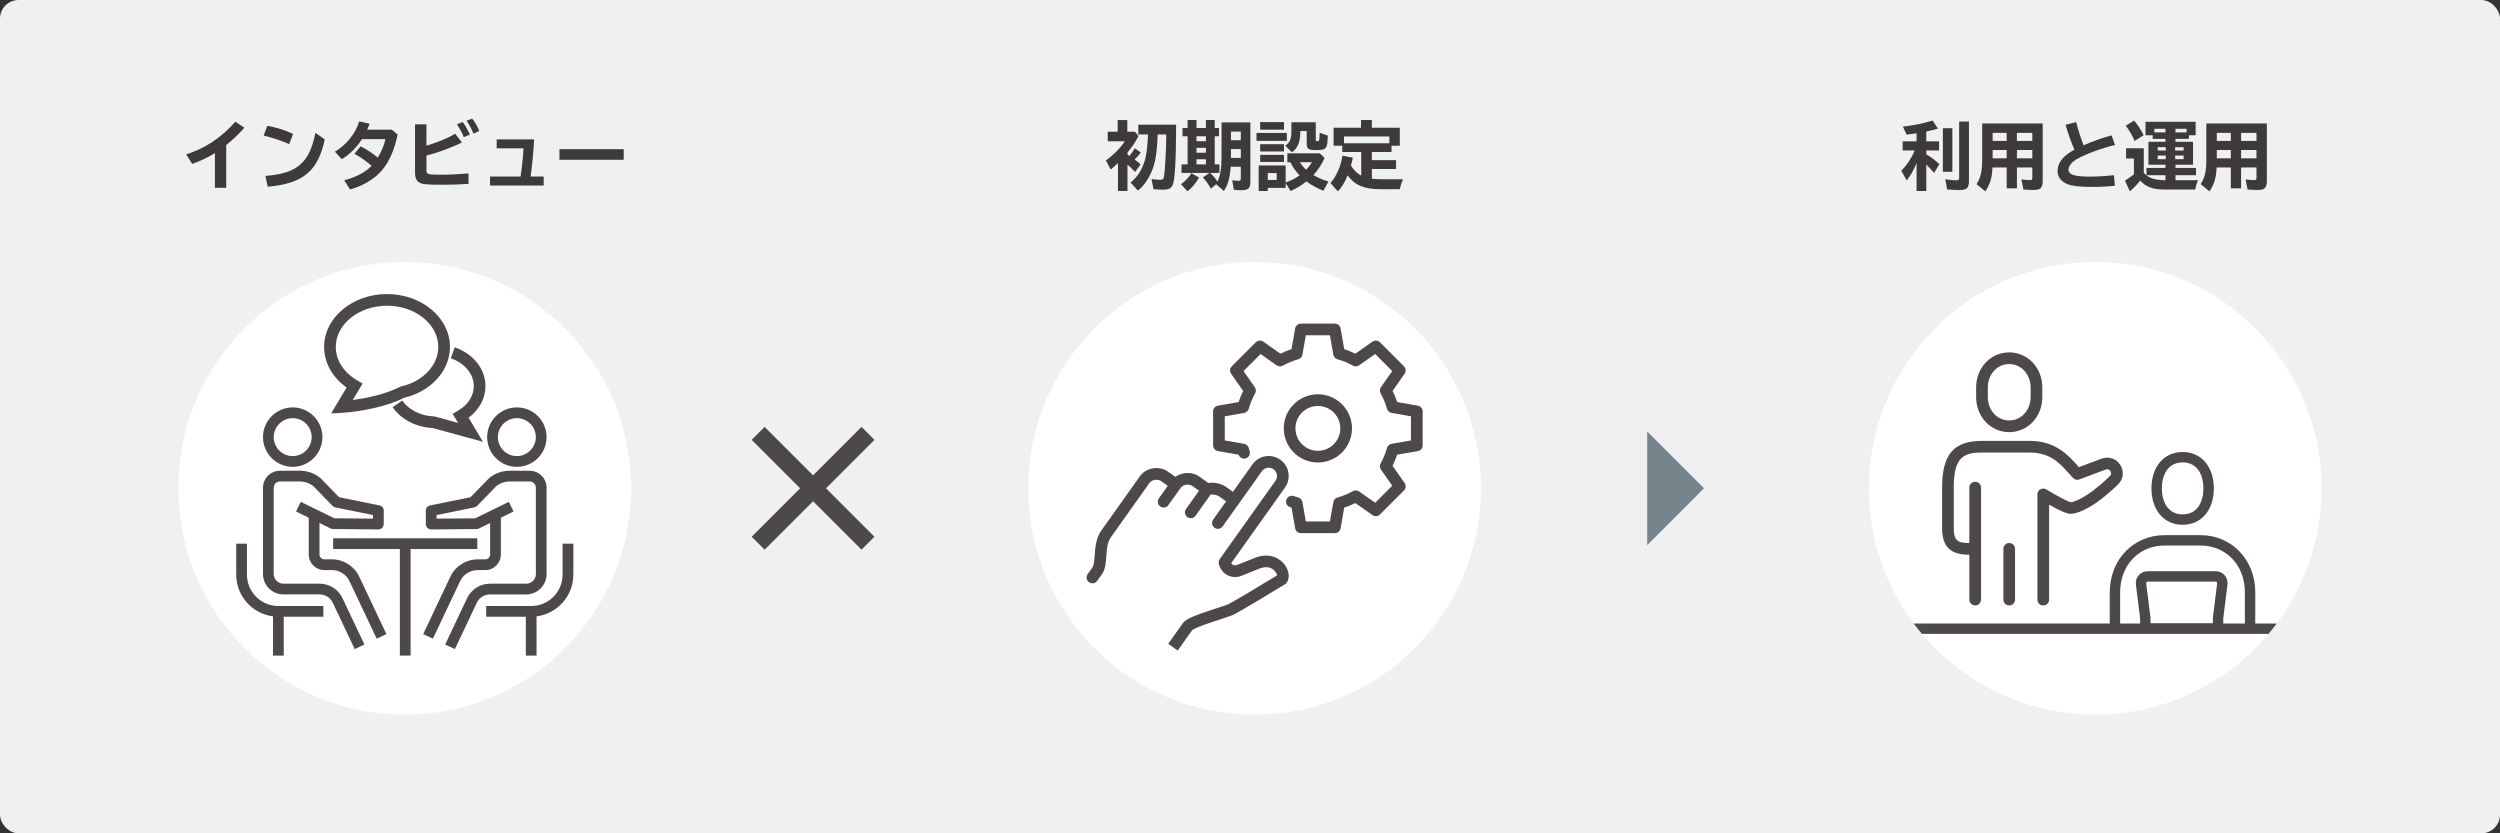
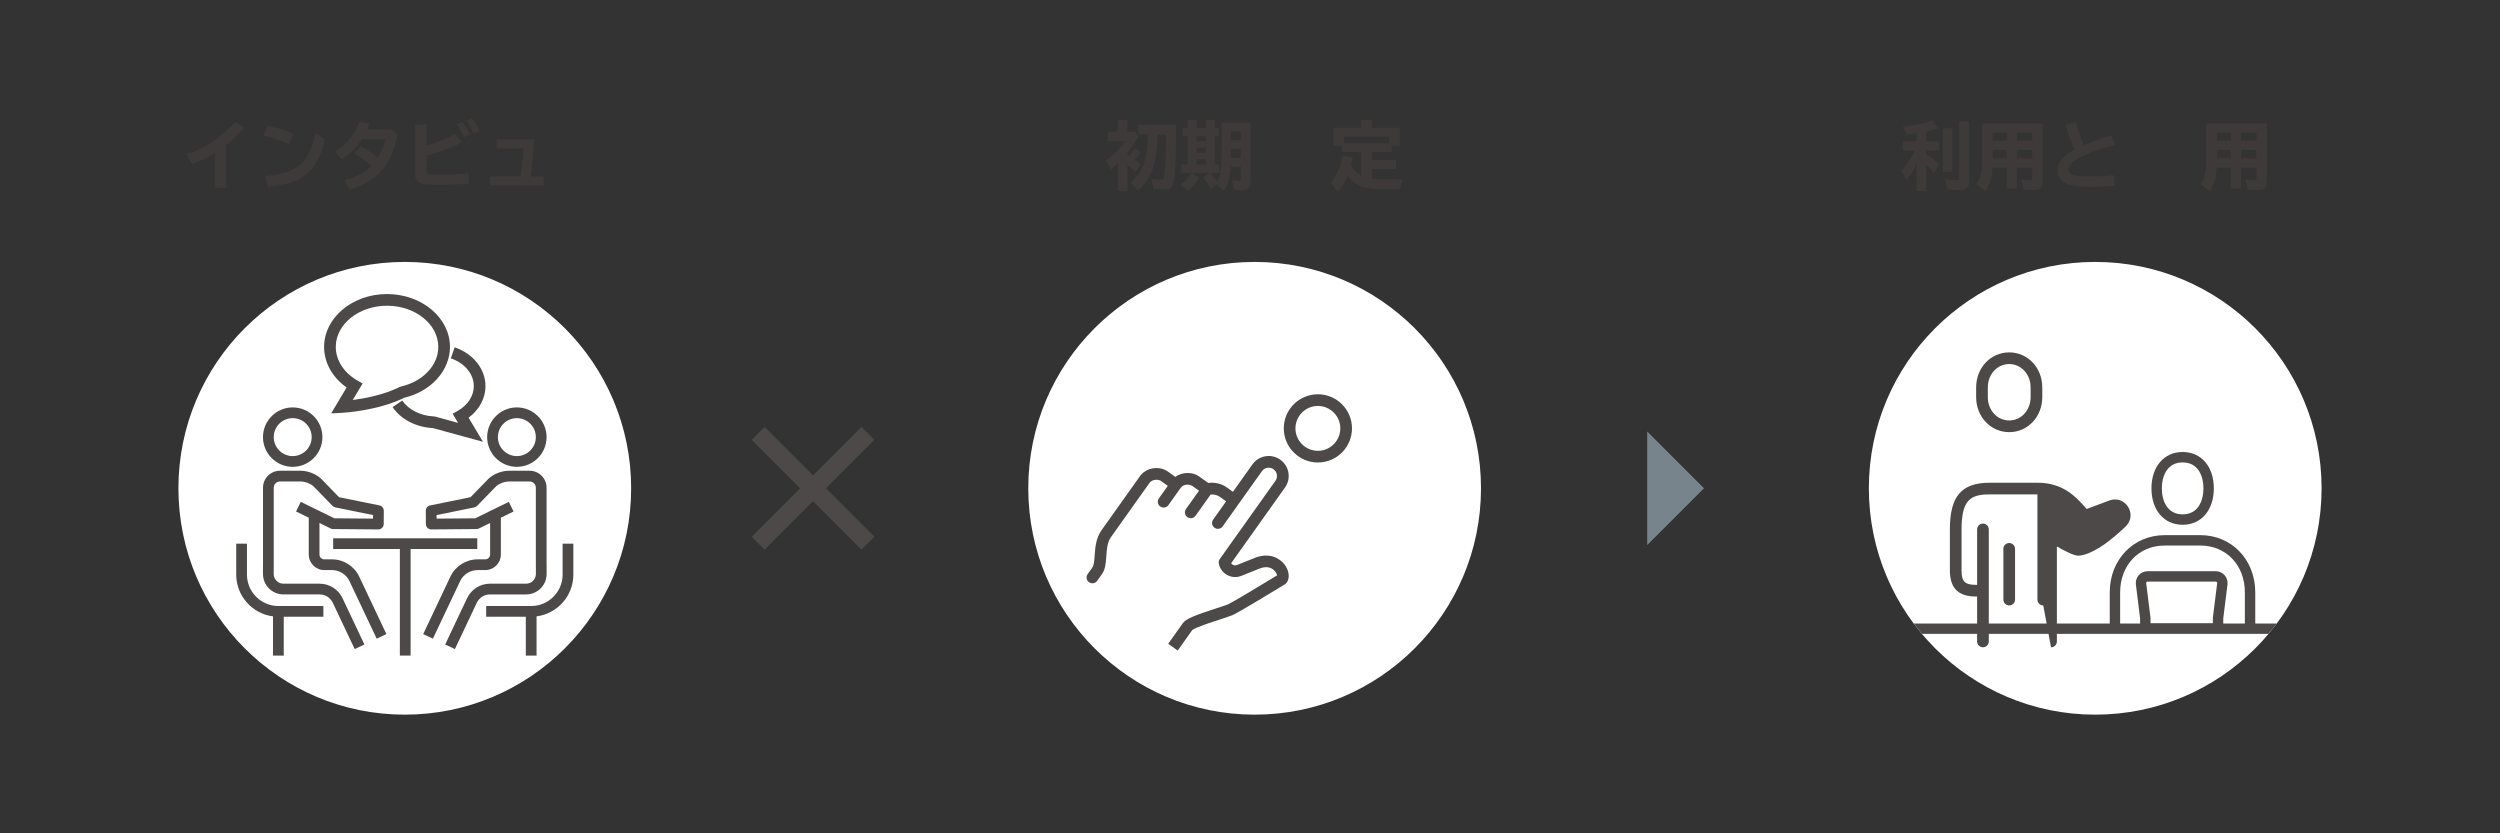
<svg xmlns="http://www.w3.org/2000/svg" id="_レイヤー_1" data-name="レイヤー 1" width="450" height="150" viewBox="0 0 450 150">
  <rect x="0" y="0" width="450" height="150" fill="#333333" stroke="none" />
  <defs>
    <style>
      .cls-1 {
        fill: #eef0f1;
      }

      .cls-2 {
        fill: #fff;
      }

      .cls-3 {
        fill: #3e3a39;
      }

      .cls-4 {
        fill: #4c4948;
      }

      .cls-5 {
        fill: #78848b;
      }
    </style>
  </defs>
  <g id="_グレー背景" data-name="グレー背景">
-     <rect class="cls-1" x="0" width="450" height="150" rx="3.348" ry="3.348" />
-   </g>
+     </g>
  <g>
    <g>
      <path class="cls-3" d="m344.983,29.353c-.524,1.277-1.13,2.34-1.775,3.12l-.982-1.735c1.022-1.022,1.856-2.286,2.421-3.658h-2.165v-1.641h2.502v-1.439c-.552.081-.955.135-1.803.229l-.659-1.438c1.964-.216,3.928-.619,5.34-1.104l.968,1.453c-.604.201-1.358.39-2.098.538v1.762h2.3v1.641h-2.3v.699c.86.512,1.682,1.13,2.354,1.762l-.955,1.601c-.443-.551-.82-.955-1.398-1.52v4.761h-1.748v-5.029Zm6.441-6.281v7.854h-1.708v-7.854h1.708Zm2.986-1.197v10.732c0,1.225-.39,1.601-1.682,1.601-.564,0-1.52-.04-2.246-.107l-.336-1.829c.727.107,1.453.175,2.018.175.39,0,.484-.107.484-.511v-10.061h1.762Z" />
      <path class="cls-3" d="m367.685,32.581c0,.511-.095.901-.27,1.156-.255.35-.578.458-1.345.458-.605,0-1.197-.027-1.855-.081l-.363-1.815c.686.08,1.224.121,1.56.121.31,0,.404-.095.404-.431v-1.843h-2.771v3.753h-1.842v-3.753h-2.556c-.094,1.91-.431,3.013-1.291,4.304l-1.587-1.305c.713-1.035,1.021-2.326,1.021-4.29v-6.631h10.895v10.356Zm-9.011-7.209h2.528v-1.452h-2.528v1.452Zm0,3.134h2.528v-1.507h-2.528v1.507Zm7.142-4.586h-2.771v1.452h2.771v-1.452Zm0,3.079h-2.771v1.507h2.771v-1.507Z" />
      <path class="cls-3" d="m380.677,33.428c-1.493.161-2.542.215-4.049.215-2.205,0-3.645-.148-4.451-.484-1.171-.457-1.816-1.305-1.816-2.381,0-1.479,1.05-2.797,3.04-3.833-.552-1.21-1.13-2.838-1.601-4.479l1.91-.497c.362,1.438.847,2.945,1.345,4.183,1.627-.727,3.335-1.332,5.03-1.789l.618,1.735c-2.326.538-5.312,1.641-6.872,2.542-.915.524-1.507,1.264-1.507,1.896,0,.9,1.049,1.25,3.807,1.25,1.398,0,2.864-.08,4.384-.255l.162,1.896Z" />
-       <path class="cls-3" d="m389.782,31.532h-3.416v-1.305h3.416v-.578h-3.066v-4.129h3.066v-.525h-2.3v-.646h-1.291v-2.421h9.024v2.421h-1.21v.646h-2.421v.525h3.16v4.129h-3.16v.578h3.698v1.305h-3.698v.9h4.062c-.242.565-.363.955-.511,1.682h-5.717c-1.95-.027-3.174-.498-4.183-1.601-.524.673-1.17,1.345-1.855,1.923l-.888-1.923c.484-.282.995-.646,1.613-1.13v-2.852h-1.412v-1.842h3.188v4.411c.754.888,1.816,1.277,3.524,1.331h.376v-.9Zm-5.541-6.16c-.431-.981-.981-1.923-1.601-2.743l1.493-.929c.673.78,1.237,1.641,1.722,2.637l-1.614,1.035Zm3.551-2.192v.646h1.99v-.646h-1.99Zm.592,3.309v.605h1.452v-.605h-1.452Zm0,1.507v.658h1.452v-.658h-1.452Zm3.147-.901h1.52v-.605h-1.52v.605Zm0,1.56h1.52v-.658h-1.52v.658Zm.054-4.828h2.004v-.646h-2.004v.646Z" />
      <path class="cls-3" d="m408.033,32.581c0,.511-.095.901-.27,1.156-.255.35-.578.458-1.345.458-.605,0-1.197-.027-1.855-.081l-.363-1.815c.686.08,1.224.121,1.56.121.31,0,.404-.095.404-.431v-1.843h-2.771v3.753h-1.842v-3.753h-2.556c-.094,1.91-.431,3.013-1.291,4.304l-1.587-1.305c.713-1.035,1.021-2.326,1.021-4.29v-6.631h10.895v10.356Zm-9.011-7.209h2.528v-1.452h-2.528v1.452Zm0,3.134h2.528v-1.507h-2.528v1.507Zm7.142-4.586h-2.771v1.452h2.771v-1.452Zm0,3.079h-2.771v1.507h2.771v-1.507Z" />
    </g>
    <g>
      <path class="cls-3" d="m202.944,27.831c.121.067.175.108.363.229.026-.04.067-.094.121-.161.256-.31.592-.793.834-1.21l1.089.767c-.363.471-.632.767-1.116,1.251.377.282.727.564,1.076.887l-.995,1.358c-.431-.457-.82-.847-1.372-1.331v4.761h-1.708v-5.043c-.498.484-.794.767-1.305,1.184l-.874-1.641c1.345-.955,2.864-2.502,3.39-3.457h-3.054v-1.708h1.789v-2.111h1.735v2.111h1.385l.632.753c-.538,1.062-1.062,1.843-1.99,2.999v.363Zm5.434-3.631c-.04,2.219-.296,4.33-.699,5.608-.552,1.843-1.601,3.497-2.852,4.505l-1.331-1.466c1.331-1.035,2.3-2.636,2.717-4.532.215-1.035.35-2.313.43-4.115h-1.748v-1.762h6.806l-.014,1.641c-.027,4.613-.175,7.451-.457,8.715-.229,1.036-.659,1.345-1.91,1.345-.457,0-1.022-.026-1.694-.08l-.35-1.829c.632.08,1.21.135,1.506.135.512,0,.673-.121.74-.592.188-1.144.363-4.358.403-7.236v-.336h-1.547Z" />
      <path class="cls-3" d="m212.574,33.157c.713-.497,1.466-1.277,1.883-1.99l1.372.807c-.592,1.036-1.372,1.95-2.099,2.448l-1.156-1.265Zm5.245-2.031c.578.525.995,1.022,1.305,1.574.538-1.049.753-2.327.753-4.667v-5.998h5.191v10.772c0,1.049-.403,1.426-1.56,1.426-.525,0-.982-.027-1.413-.067l-.296-1.722c.444.067.915.107,1.157.107.282,0,.39-.107.39-.417v-2.125h-1.829v.108c-.134,1.896-.497,3.2-1.224,4.263l-1.386-1.224-.954.807c-.391-.753-.901-1.466-1.439-2.017l1.211-.821h-5.058v-1.533h1.104v-5.07h-.915v-1.479h.915v-1.438h1.6v1.438h1.695v-1.438h1.587v1.438h.767v1.479h-.767v5.07h.847v1.533h-1.681Zm-2.448-6.604v.888h1.695v-.888h-1.695Zm0,2.085v.888h1.695v-.888h-1.695Zm0,2.058v.928h1.695v-.928h-1.695Zm7.976-3.43v-1.546h-1.775v1.546h1.775Zm0,3.188v-1.587h-1.775v1.587h1.775Z" />
-       <path class="cls-3" d="m231.631,23.93v1.426h-5.461v-1.426h5.461Zm-.216,8.904c.794-.242,1.708-.7,2.516-1.265-.727-.767-1.291-1.573-1.668-2.367h-.538v-1.601h5.824l.887.82c-.483,1.116-1.196,2.192-2.03,3.094l.054.026.04.027c.699.417,1.641.807,2.623,1.103l-.915,1.668c-1.103-.431-2.232-1.062-3.053-1.681-.901.712-1.937,1.345-2.864,1.721l-.875-1.438v.874h-3.214v.564h-1.641v-4.6h4.854v3.054Zm-.296-10.854v1.358h-4.29v-1.358h4.29Zm0,3.981v1.305h-4.29v-1.305h4.29Zm0,1.91v1.277h-4.29v-1.277h4.29Zm-2.918,4.519h1.601v-1.237h-1.601v1.237Zm8.635-10.383v3.106c0,.148.013.202.054.242h.013c.055.014.095.041.162.054h.04c.377.014.403-.107.431-1.52l1.466.524c-.054,1.439-.121,1.803-.336,2.125-.256.377-.687.484-1.843.484-1.251,0-1.614-.242-1.614-1.076v-2.354h-1.156v.081c0,1.869-.431,2.945-1.493,3.752l-1.224-1.197c.807-.483,1.116-1.224,1.116-2.636v-1.587h4.385Zm-2.865,7.195c.336.524.673.928,1.13,1.345.457-.471.86-.995,1.022-1.345h-2.152Z" />
      <path class="cls-3" d="m246.936,32.162c.498.067,1.157.107,1.829.107h3.779c-.269.592-.443,1.13-.592,1.789h-3.375c-3.013,0-4.694-.687-5.999-2.488-.511,1.237-1.089,2.192-1.762,2.878l-1.331-1.506c1.049-1.17,1.909-3.12,2.151-4.923l1.869.363c-.121.592-.175.848-.336,1.412.511.848,1.103,1.426,1.856,1.815v-4.25h-3.416v-1.13h-1.561v-3.241h4.936v-1.385h1.95v1.385h5.03v3.241h-1.493v1.13h-3.537v1.466h4.358v1.601h-4.358v1.735Zm-5.017-6.375h8.164v-1.224h-8.164v1.224Z" />
    </g>
    <g>
      <path class="cls-3" d="m38.686,27.55c-1.21.767-2.676,1.466-4.089,1.95l-1.089-1.708c3.43-1.09,6.294-2.999,8.85-5.877l1.627,1.075c-.915,1.062-2.165,2.246-3.268,3.107v7.706h-2.031v-6.254Z" />
      <path class="cls-3" d="m52.054,25.935c-1.52-.658-3.147-1.196-4.6-1.533l.673-1.762c1.694.31,3.402.861,4.626,1.479l-.699,1.815Zm-4.277,5.729c5.703-.43,7.936-2.354,8.998-7.746l1.681,1.17c-1.237,5.743-3.874,7.935-10.262,8.526l-.417-1.95Z" />
      <path class="cls-3" d="m71.57,24.215c-.524,2.676-1.547,4.989-2.892,6.536-1.305,1.479-3.483,2.771-5.676,3.349l-1.036-1.654c2.098-.538,3.793-1.438,4.923-2.596-1.009-.874-1.95-1.533-3.094-2.179l1.117-1.331c1.062.538,2.125,1.237,3.093,2.03.713-1.197,1.224-2.447,1.358-3.322h-4.21c-.981,1.534-2.219,2.758-3.631,3.604l-1.237-1.345c2.085-1.237,3.739-3.309,4.371-5.46l1.87.43c-.107.283-.215.565-.431,1.062h4.425l1.049.875Z" />
      <path class="cls-3" d="m76.761,22.372v3.847c1.95-.565,3.874-1.358,5.165-2.152l1.224,1.587c-1.829.901-4.357,1.829-6.388,2.354v2.677c0,.686.282.767,2.676.767,1.466,0,3.12-.081,4.896-.242v1.883c-1.681.121-2.945.161-4.653.161-2.959,0-3.726-.08-4.277-.443-.471-.323-.699-.86-.699-1.694v-8.742h2.058Zm6.725,2.313c-.282-.727-.78-1.642-1.251-2.313l1.062-.403c.444.604.928,1.452,1.292,2.259l-1.103.458Zm1.735-.633c-.296-.767-.753-1.613-1.237-2.34l1.022-.35c.471.578.915,1.358,1.265,2.206l-1.049.483Z" />
      <path class="cls-3" d="m96.141,25.089c-.121,2.26-.296,4.143-.632,6.685h2.354v1.627h-9.657v-1.627h5.5c.269-1.829.471-3.833.525-5.071h-4.829v-1.613h6.738Z" />
-       <path class="cls-3" d="m112.267,26.85v1.91h-11.566v-1.91h11.566Z" />
    </g>
    <circle class="cls-2" cx="225.834" cy="87.892" r="40.745" />
    <polygon class="cls-5" points="296.496 87.892 296.496 77.667 301.608 82.78 306.72 87.892 301.608 93.004 296.496 98.116 296.496 87.892" />
    <path class="cls-4" d="m146.352,85.561l8.719-8.719,2.331,2.33-8.721,8.719,8.721,8.721-2.331,2.33-8.719-8.719-8.719,8.719-2.331-2.33,8.721-8.721-8.721-8.719,2.331-2.33,8.719,8.719Z" />
    <circle class="cls-2" cx="72.861" cy="87.892" r="40.745" />
    <g>
      <polygon class="cls-4" points="85.913 98.824 85.913 96.891 59.969 96.891 59.969 98.824 71.975 98.824 71.975 118.003 73.908 118.003 73.908 98.824 85.913 98.824" />
      <path class="cls-4" d="m52.686,84.03c2.949,0,5.348-2.399,5.348-5.348s-2.399-5.348-5.348-5.348-5.348,2.399-5.348,5.348,2.399,5.348,5.348,5.348Zm0-8.764c1.883,0,3.415,1.532,3.415,3.415s-1.532,3.416-3.415,3.416c-1.883,0-3.415-1.532-3.415-3.416s1.532-3.415,3.415-3.415Z" />
      <path class="cls-4" d="m59.755,100.684h-1.377c-.483,0-.875-.393-.875-.875v-5.672l2.022.991c.13.064.272.097.417.099l8.151.069h.008c.254,0,.498-.1.679-.279.183-.18.286-.426.288-.683l.011-2.407c.002-.461-.322-.86-.774-.952l-7.28-1.48-3.23-3.323c-.033-.037-.068-.072-.107-.105-1.029-.86-2.331-1.333-3.666-1.333h-3.627c-1.685,0-3.056,1.371-3.056,3.056v13.858h-.006v1.664c0,2.031,1.652,3.684,3.684,3.684h6.52c1.004,0,1.931.587,2.361,1.495l3.947,8.343,1.747-.826-3.947-8.343c-.747-1.58-2.36-2.601-4.108-2.601h-6.52c-.965,0-1.751-.785-1.751-1.751v-1.17h.006v-14.352c0-.62.504-1.124,1.124-1.124h3.627c.864,0,1.708.3,2.383.847l3.443,3.542c.136.139.31.235.5.273l6.795,1.381-.003.643-6.961-.059-2.676-1.311v-.061h-.125l-3.242-1.589-.851,1.735,2.285,1.12v6.619c0,1.548,1.26,2.808,2.808,2.808h1.377c1.34,0,2.577.783,3.15,1.995l4.897,10.352,1.747-.826-4.897-10.352c-.891-1.884-2.813-3.101-4.897-3.101Z" />
      <path class="cls-4" d="m44.453,103.427v-5.571h-1.933v5.571c0,3.856,2.893,7.043,6.622,7.52v7.056h1.933v-6.988h7.133v-1.933h-8.1c-3.119,0-5.656-2.537-5.656-5.656Z" />
      <path class="cls-4" d="m93.036,84.03c2.949,0,5.348-2.399,5.348-5.348s-2.399-5.348-5.348-5.348-5.348,2.399-5.348,5.348,2.399,5.348,5.348,5.348Zm0-8.764c1.883,0,3.415,1.532,3.415,3.415s-1.532,3.416-3.415,3.416-3.415-1.532-3.415-3.416,1.532-3.415,3.415-3.415Z" />
      <path class="cls-4" d="m94.707,106.998c2.031,0,3.684-1.652,3.684-3.684v-1.664h-.006v-13.858c0-1.685-1.371-3.056-3.056-3.056h-3.627c-1.335,0-2.637.473-3.666,1.333-.038.032-.074.066-.106.103l-3.231,3.324-7.28,1.48c-.452.092-.776.49-.774.952l.011,2.407c.001.257.105.503.288.683.181.179.425.279.679.279h.008l8.151-.069c.145-.001.287-.035.417-.099l2.022-.991v5.672c0,.483-.393.875-.875.875h-1.377c-2.084,0-4.006,1.217-4.897,3.101l-4.897,10.352,1.747.826,4.897-10.352c.573-1.212,1.81-1.995,3.15-1.995h1.377c1.548,0,2.808-1.26,2.808-2.808v-6.619l2.285-1.12-.851-1.735-3.242,1.589h-.125v.061l-2.675,1.311-6.962.059-.003-.643,6.795-1.381c.191-.039.365-.134.5-.273l3.443-3.542c.675-.547,1.519-.847,2.383-.847h3.627c.62,0,1.123.504,1.123,1.124v14.352h.006v1.17c0,.965-.785,1.751-1.751,1.751h-6.52c-1.748,0-3.36,1.021-4.108,2.601l-3.947,8.343,1.747.826,3.947-8.343c.43-.908,1.356-1.495,2.361-1.495h6.52Z" />
      <path class="cls-4" d="m101.269,97.855v5.571c0,3.118-2.537,5.656-5.656,5.656h-8.1v1.933h7.134v6.988h1.933v-7.056c3.728-.477,6.622-3.664,6.622-7.52v-5.571h-1.933Z" />
      <path class="cls-4" d="m62.392,69.744l-2.783,4.665,1.963-.101c.261-.014,6.392-.353,11.192-2.711,4.852-1.155,8.229-4.902,8.229-9.149,0-5.248-5.082-9.518-11.328-9.518s-11.328,4.27-11.328,9.518c0,2.835,1.497,5.498,4.054,7.296Zm7.274-14.712c5.087,0,9.227,3.327,9.227,7.416,0,3.296-2.763,6.228-6.719,7.129l-.237.085c-2.825,1.413-6.296,2.06-8.446,2.343l1.778-2.979-.93-.531c-2.442-1.396-3.899-3.655-3.899-6.046,0-4.089,4.139-7.416,9.227-7.416Z" />
      <path class="cls-4" d="m85.283,69.509c0,1.749-1.075,3.408-2.876,4.438l-.929.531.979,1.641-4.121-1.129-.237-.036c-2.372-.092-4.554-1.187-5.694-2.856l-1.735,1.186c1.511,2.212,4.206,3.614,7.225,3.766l9.042,2.475-2.589-4.338c1.92-1.426,3.038-3.486,3.038-5.677,0-3.082-2.178-5.829-5.548-6.998l-.688,1.986c2.512.871,4.135,2.838,4.135,5.012Z" />
    </g>
    <g>
      <path class="cls-4" d="m237.218,83.248c3.385,0,6.139-2.754,6.139-6.14s-2.754-6.14-6.139-6.14c-3.386,0-6.14,2.754-6.14,6.14s2.754,6.14,6.14,6.14Zm0-10.178c2.227,0,4.037,1.812,4.037,4.038s-1.811,4.038-4.037,4.038-4.038-1.812-4.038-4.038,1.812-4.038,4.038-4.038Z" />
      <path class="cls-4" d="m226.171,100.301l-3.506,1.398c-.341.138-.622.029-.761-.046-.082-.046-.202-.129-.3-.265l9.694-13.63c.557-.782.775-1.734.615-2.682-.159-.946-.679-1.774-1.461-2.331-.782-.556-1.734-.775-2.682-.615-.947.159-1.775.679-2.332,1.461l-3.51,4.934-1.217-.865c-.779-.555-2.093-.913-3.213-.724l-1.671-1.188c-1.136-.808-2.981-.849-4.265.088l-1.356-.965c-.7-.497-1.638-.712-2.579-.582-1.014.139-1.878.646-2.435,1.428l-6.937,9.753c-.992,1.396-1.114,3.115-1.212,4.497-.062.872-.126,1.774-.401,2.161l-.861,1.209c-.336.473-.226,1.129.247,1.466.185.131.397.194.608.194.328,0,.652-.153.857-.441l.86-1.209c.617-.868.699-2.017.785-3.231.088-1.235.179-2.513.829-3.427l6.937-9.753c.292-.411.756-.53,1.006-.564.403-.052.815.026,1.076.213l1.217.866-1.603,2.254c-.336.474-.226,1.129.247,1.466.186.131.397.194.608.194.329,0,.652-.153.857-.441l2.212-3.11c.502-.706,1.592-.7,2.083-.351l1.217.865-2.341,3.29c-.336.473-.226,1.129.247,1.466.185.131.397.194.608.194.328,0,.652-.153.857-.441l2.718-3.82c.485-.068,1.223.107,1.577.358l1.216.865-2.34,3.29c-.336.474-.226,1.129.247,1.466.475.335,1.129.227,1.466-.247l2.948-4.144c.001-.001.002-.001.003-.002s.001-.002.001-.003l4.117-5.788c.231-.324.575-.54.969-.606.396-.069.79.023,1.114.256.324.231.54.575.606.968.066.394-.024.789-.256,1.114l-10.018,14.084c-.166.233-.229.524-.176.806.168.881.715,1.634,1.501,2.064.787.432,1.715.491,2.55.156l3.452-1.379c1.236-.416,1.998-.041,2.418.349.381.352.531.759.575.942-3.933,2.397-8.284,4.991-8.847,5.221-.42.17-1.238.437-2.105.718-3.78,1.229-5.45,1.869-6.006,2.65l-2.648,3.723,1.713,1.219,2.605-3.672c.494-.461,3.528-1.447,4.986-1.921.941-.307,1.755-.571,2.242-.768.982-.397,8.067-4.713,9.479-5.574.121-.073.226-.172.309-.287.594-.835.447-2.131-.365-3.226-.877-1.181-2.655-2.159-5.08-1.346Z" />
-       <path class="cls-4" d="m255.209,73.021l-3.723-.652c-.229-.692-.505-1.361-.824-2l2.168-3.091c.293-.418.243-.985-.117-1.347l-4.317-4.318c-.361-.361-.929-.41-1.347-.117l-3.091,2.169c-.64-.32-1.309-.596-2-.824l-.652-3.723c-.088-.502-.524-.869-1.035-.869h-6.106c-.511,0-.947.367-1.035.869l-.651,3.723c-.69.228-1.36.504-2.001.824l-3.091-2.169c-.418-.293-.986-.244-1.347.117l-4.317,4.318c-.36.361-.41.929-.117,1.347l2.168,3.091c-.32.641-.596,1.31-.823,2l-3.724.652c-.502.088-.869.524-.869,1.035v6.106c0,.511.367.947.869,1.035l3.724.651c.189.539.777.83,1.32.649.551-.182.851-.776.669-1.327-.058-.175-.112-.354-.163-.532-.109-.388-.432-.68-.829-.749l-3.488-.61v-4.341l3.488-.611c.397-.07.72-.361.829-.749.277-.979.662-1.912,1.144-2.774.197-.353.175-.786-.057-1.116l-2.03-2.895,3.069-3.07,2.895,2.031c.331.23.764.253,1.116.057.863-.482,1.797-.867,2.775-1.145.388-.109.68-.432.749-.829l.61-3.487h4.341l.611,3.487c.07.397.36.72.749.829.98.277,1.913.663,2.773,1.145.353.197.786.175,1.117-.057l2.895-2.031,3.069,3.07-2.03,2.895c-.231.331-.254.765-.057,1.117.48.857.865,1.791,1.145,2.774.11.388.433.679.829.748l3.487.611v4.341l-3.487.61c-.396.069-.719.36-.829.748-.279.983-.664,1.917-1.145,2.774-.197.353-.175.786.057,1.117l2.03,2.895-3.069,3.07-2.895-2.031c-.332-.231-.766-.255-1.117-.057-.86.481-1.793.867-2.773,1.145-.389.109-.679.432-.749.829l-.611,3.488h-4.341l-.61-3.488c-.069-.396-.36-.72-.749-.829-.271-.077-.539-.162-.804-.256-.543-.188-1.147.094-1.341.642-.192.547.095,1.147.642,1.341.098.034.194.067.293.1l.651,3.724c.088.502.524.869,1.035.869h6.106c.511,0,.947-.367,1.035-.869l.652-3.724c.691-.229,1.36-.504,2-.824l3.091,2.169c.418.293.985.244,1.347-.117l4.317-4.318c.36-.361.41-.929.117-1.347l-2.168-3.091c.319-.639.595-1.308.824-2l3.723-.651c.502-.088.869-.524.869-1.035v-6.106c0-.511-.367-.947-.869-1.035Z" />
    </g>
    <g>
      <circle class="cls-2" cx="377.139" cy="87.892" r="40.745" />
      <g>
        <g>
-           <path class="cls-4" d="m367.787,108.98c-.58,0-1.051-.471-1.051-1.051v-18.938c0-.381.206-.731.538-.917.332-.185.739-.179,1.063.022,1.703,1.048,3.876,2.221,4.397,2.298.537-.003,2.242-.694,4.21-2.231.988-.772,1.993-1.646,2.83-2.458.371-.359.195-.739.102-.887-.073-.116-.349-.481-.858-.291-1.918.72-3.851,1.444-4.739,1.772-.394.145-.832.043-1.122-.258-.26-.27-.521-.561-.79-.861-1.64-1.828-3.335-3.718-7.031-3.718h-8.579c-3.44,0-5.077.943-5.077,6.303v7.354c0,2.037.589,2.626,2.626,2.626h.175v-9.979c0-.58.471-1.051,1.051-1.051s1.051.471,1.051,1.051v20.164c0,.58-.471,1.051-1.051,1.051s-1.051-.471-1.051-1.051v-8.083h-.175c-3.226,0-4.728-1.502-4.728-4.728v-7.354c0-5.97,2.08-8.404,7.179-8.404h8.579c4.634,0,6.924,2.553,8.596,4.416.093.104.185.207.276.308,1.009-.376,2.545-.952,4.072-1.524,1.281-.482,2.637-.027,3.372,1.133.732,1.155.566,2.569-.413,3.52-1.139,1.106-2.261,2.028-3.001,2.606-2.079,1.624-4.257,2.674-5.549,2.674-.742,0-2.306-.772-3.852-1.655v17.092c0,.58-.471,1.051-1.051,1.051Z" />
+           <path class="cls-4" d="m367.787,108.98c-.58,0-1.051-.471-1.051-1.051v-18.938h-8.579c-3.44,0-5.077.943-5.077,6.303v7.354c0,2.037.589,2.626,2.626,2.626h.175v-9.979c0-.58.471-1.051,1.051-1.051s1.051.471,1.051,1.051v20.164c0,.58-.471,1.051-1.051,1.051s-1.051-.471-1.051-1.051v-8.083h-.175c-3.226,0-4.728-1.502-4.728-4.728v-7.354c0-5.97,2.08-8.404,7.179-8.404h8.579c4.634,0,6.924,2.553,8.596,4.416.093.104.185.207.276.308,1.009-.376,2.545-.952,4.072-1.524,1.281-.482,2.637-.027,3.372,1.133.732,1.155.566,2.569-.413,3.52-1.139,1.106-2.261,2.028-3.001,2.606-2.079,1.624-4.257,2.674-5.549,2.674-.742,0-2.306-.772-3.852-1.655v17.092c0,.58-.471,1.051-1.051,1.051Z" />
          <path class="cls-4" d="m361.659,77.786c-3.338,0-5.953-2.769-5.953-6.304v-1.751c0-3.534,2.615-6.303,5.953-6.303s5.953,2.769,5.953,6.303v1.751c0,3.535-2.615,6.304-5.953,6.304Zm0-12.256c-2.16,0-3.852,1.846-3.852,4.201v1.751c0,2.356,1.691,4.202,3.852,4.202s3.852-1.846,3.852-4.202v-1.751c0-2.355-1.691-4.201-3.852-4.201Z" />
        </g>
        <path class="cls-4" d="m361.659,108.98c-.58,0-1.051-.471-1.051-1.051v-9.134c0-.58.471-1.051,1.051-1.051s1.051.471,1.051,1.051v9.134c0,.58-.471,1.051-1.051,1.051Z" />
      </g>
      <path class="cls-4" d="m392.876,94.458c-3.357,0-5.613-2.631-5.613-6.548s2.255-6.548,5.613-6.548c3.357,0,5.613,2.631,5.613,6.548s-2.256,6.548-5.613,6.548Zm0-11.225c-2.759,0-3.742,2.416-3.742,4.677s.983,4.677,3.742,4.677,3.742-2.416,3.742-4.677-.983-4.677-3.742-4.677Z" />
      <path class="cls-4" d="m409.817,112.231h-3.87v-5.613c0-5.866-4.244-10.29-9.871-10.29h-6.45c-5.627,0-9.871,4.424-9.871,10.29v5.613h-35.295c.477.64.978,1.261,1.491,1.871h62.375c.513-.61,1.014-1.231,1.491-1.871Zm-11.495-1.106l-.007,1.051h-11.225v-.935l-.776-6.265c-.011-.093.027-.159.061-.198s.095-.085.189-.085h12.278c.094,0,.154.046.188.085.035.039.073.105.062.198l-.769,6.149Zm5.755,1.106h-3.891v-.931l.761-6.092c.075-.604-.113-1.212-.516-1.669-.402-.456-.982-.717-1.59-.717h-12.278c-.608,0-1.188.262-1.591.718-.403.456-.59,1.064-.515,1.668l.761,6.092v.931h-3.592v-5.613c0-4.878,3.365-8.419,8-8.419h6.45c4.635,0,8,3.541,8,8.419v5.613Z" />
    </g>
  </g>
</svg>